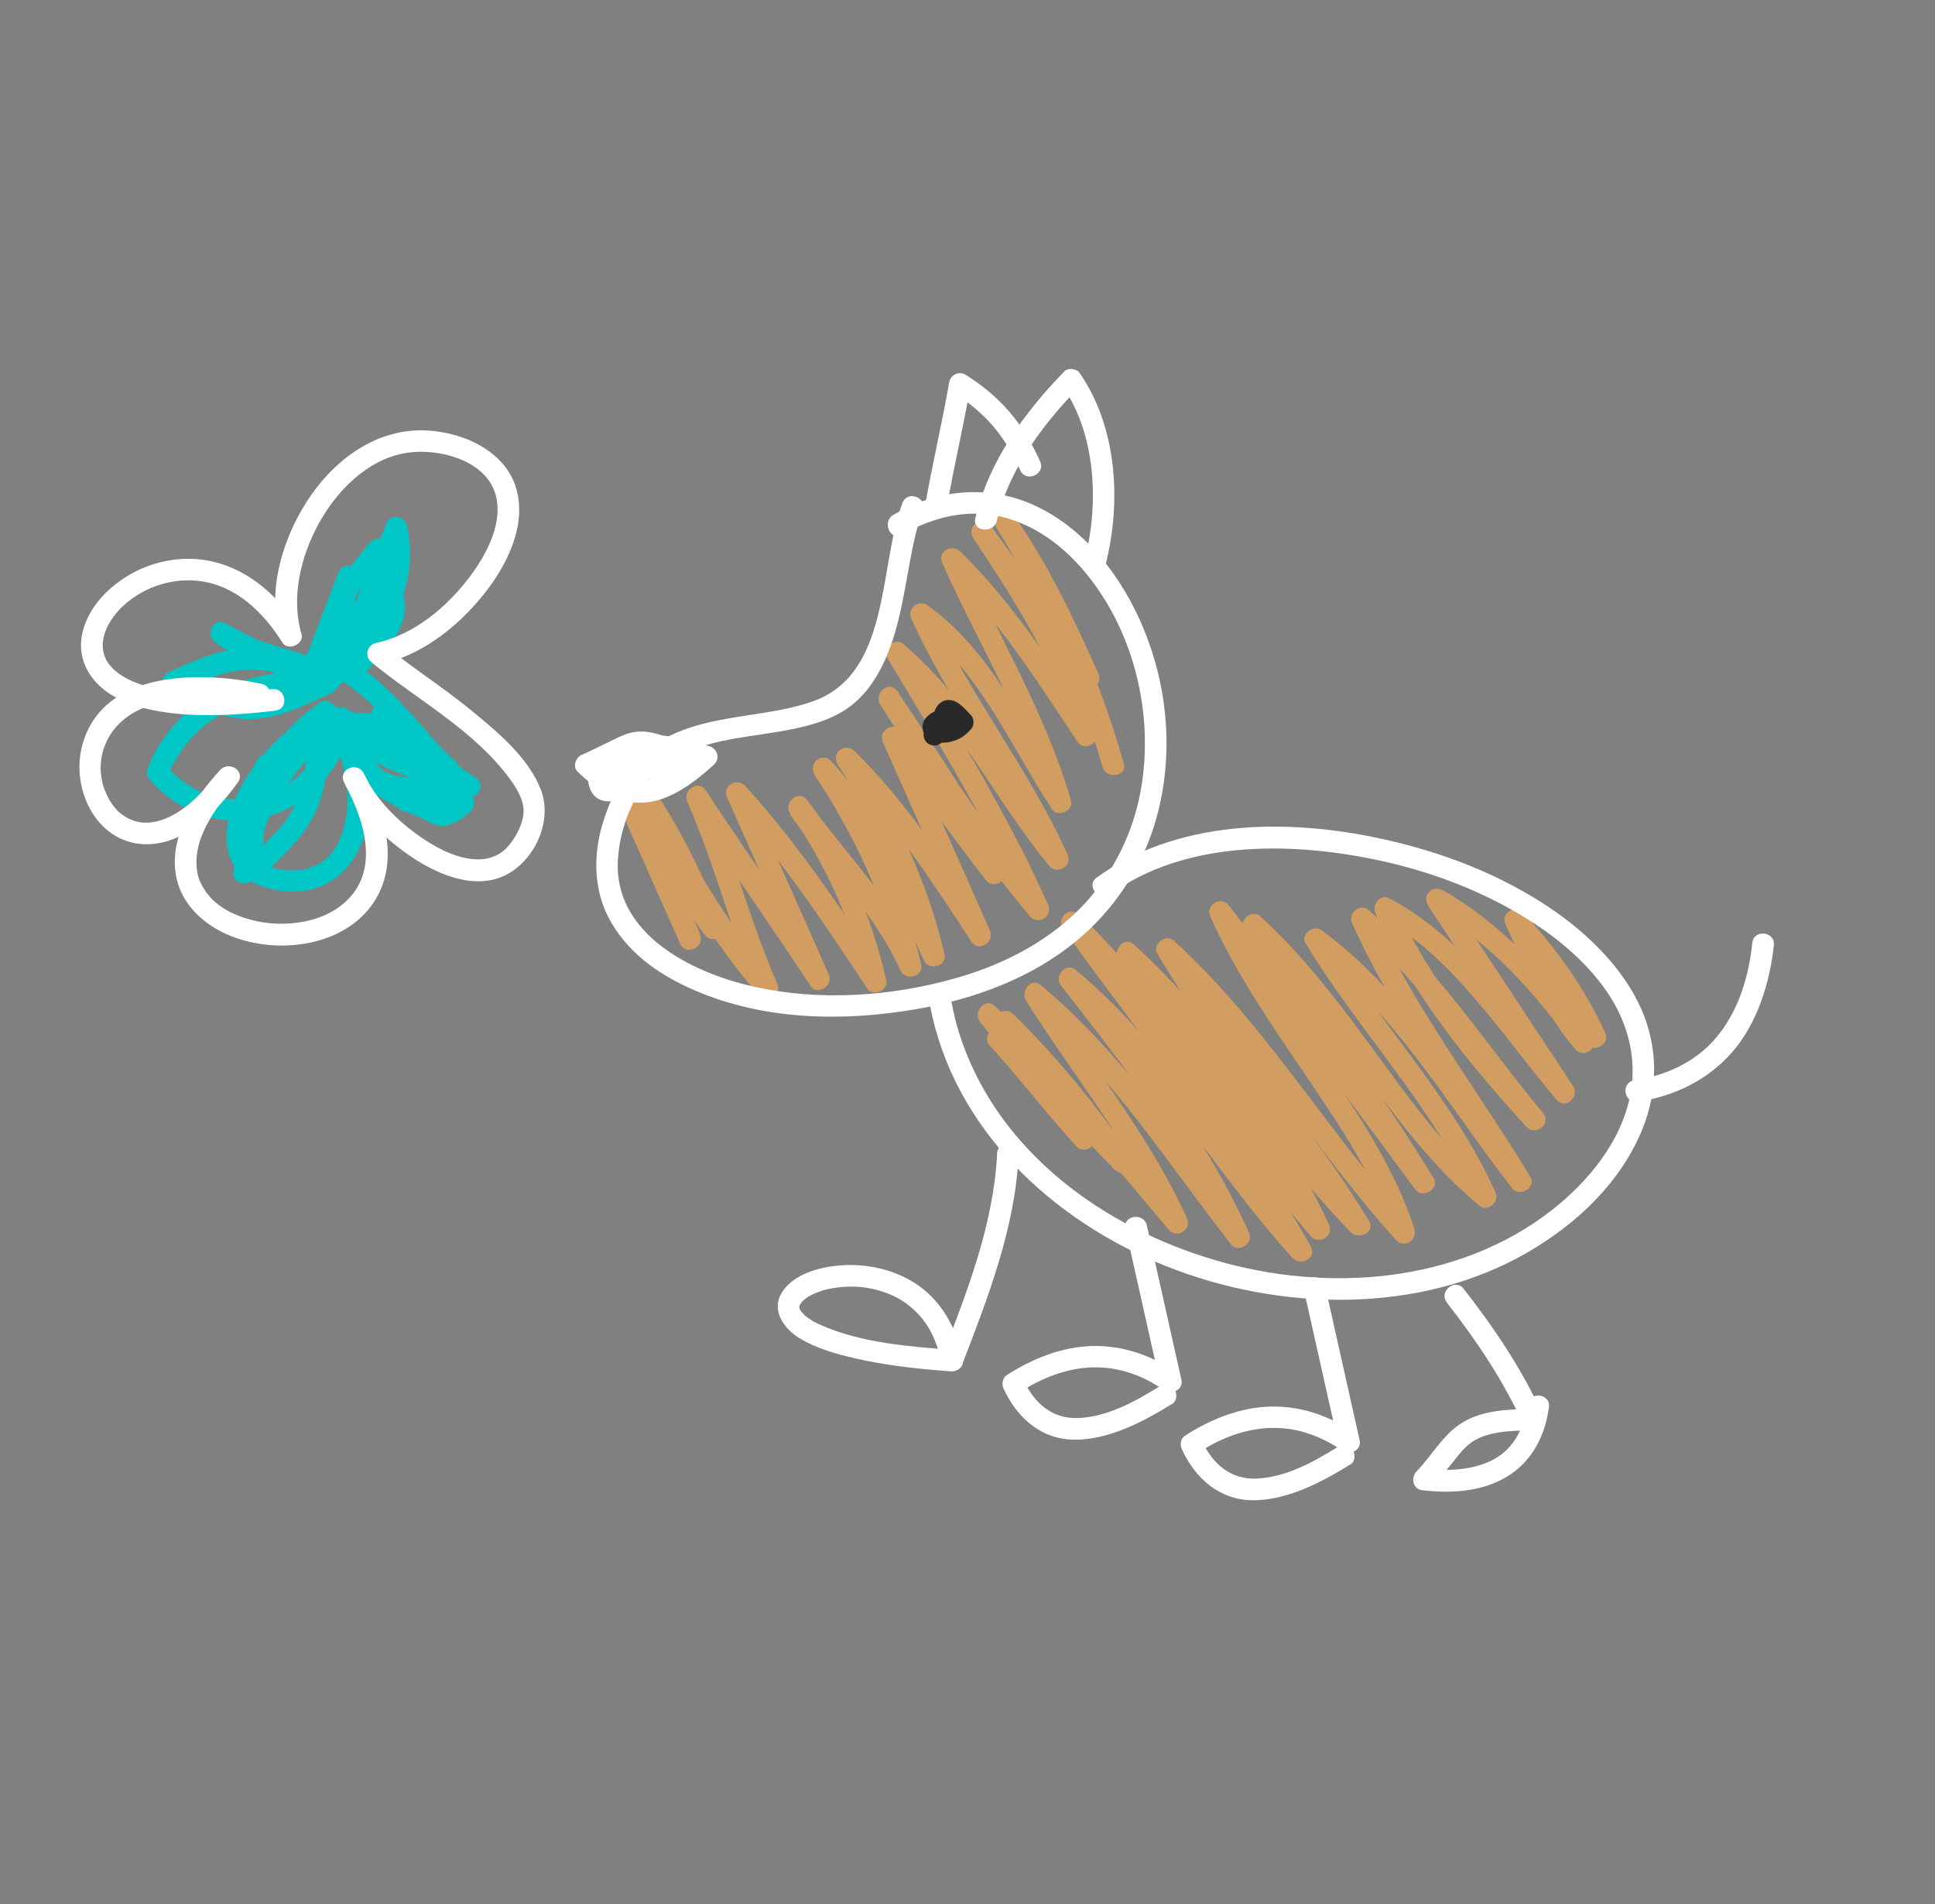
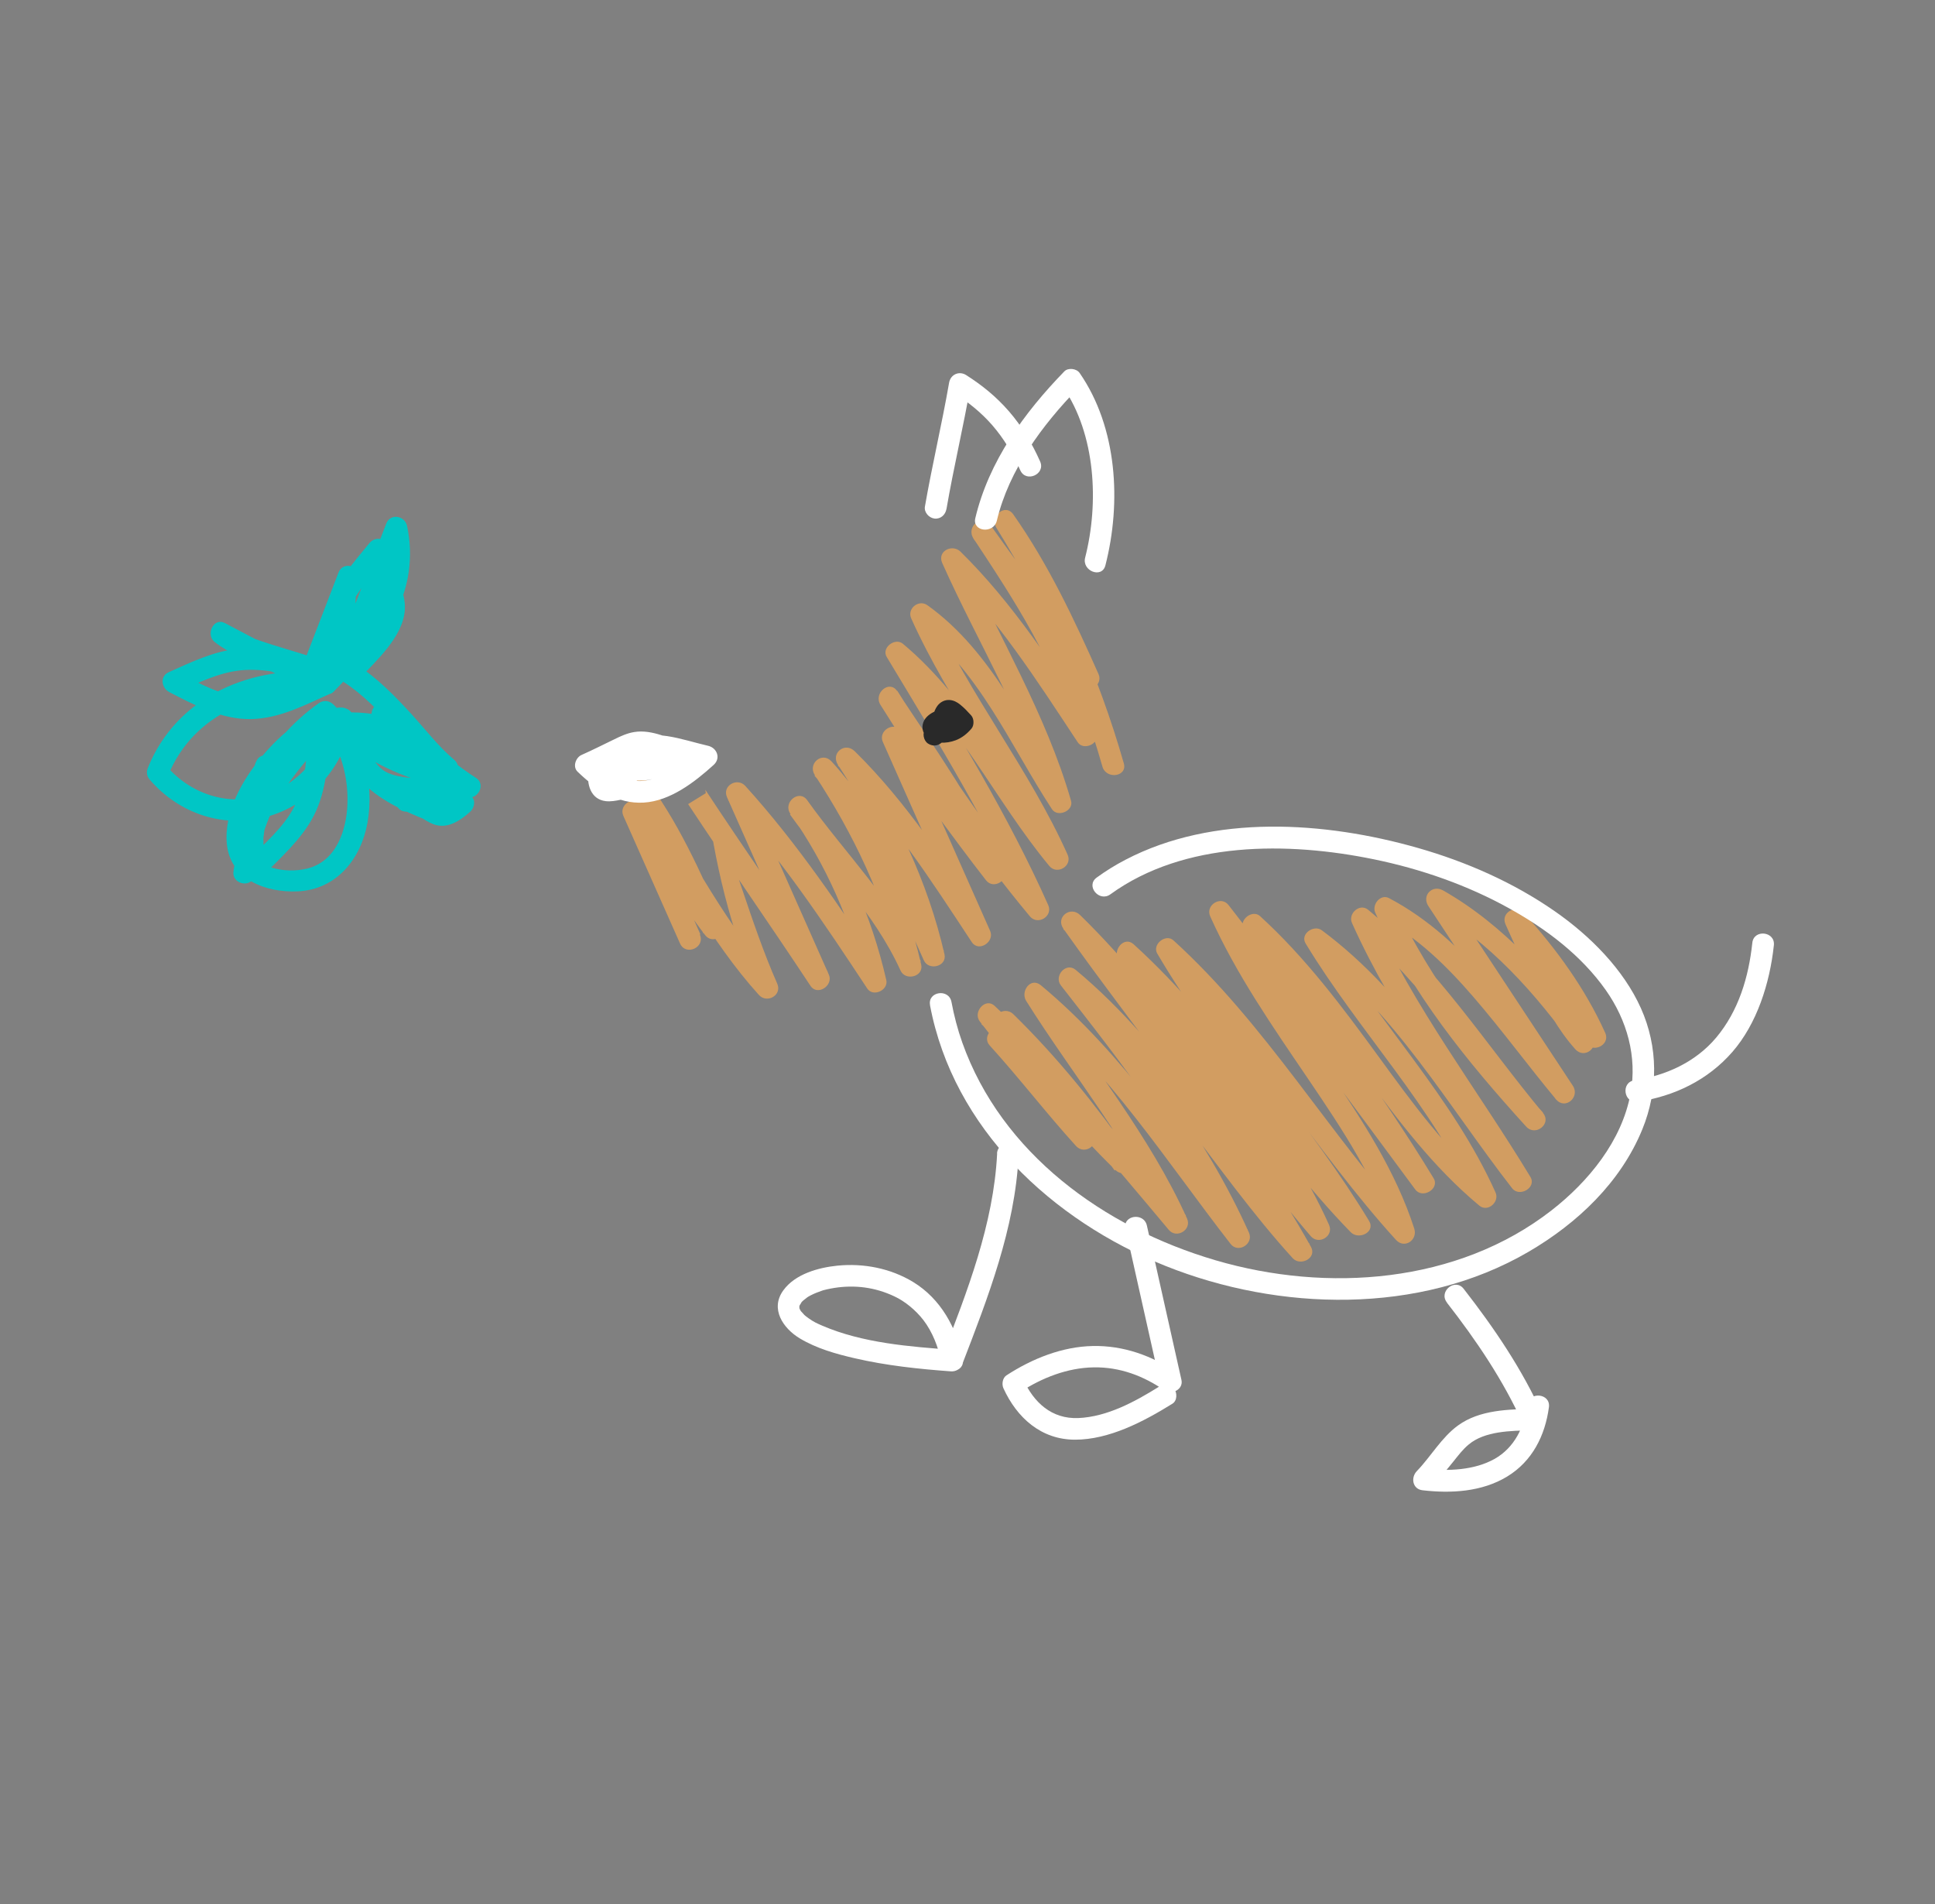
<svg xmlns="http://www.w3.org/2000/svg" width="126" height="124" viewBox="0 0 126 124" fill="none">
  <rect x="0" y="0" width="126" height="124" fill="#808080" stroke="none" />
  <path d="M16.652 49.642C15.82 51.891 16.051 54.367 15.221 56.609L16.581 56.939C16.817 55.097 17.316 53.303 18.311 51.719C19.177 50.335 20.292 49.13 21.329 47.872L20.057 47.382C19.976 49.095 19.948 51.014 19.135 52.577C18.444 53.9 17.218 54.93 16.194 55.98L17.34 56.422C16.506 52.526 18.517 49.142 21.625 46.915L20.631 46.816C22.037 48.224 22.688 50.344 22.625 52.306C22.574 54.06 21.897 56.103 19.987 56.563C18.61 56.896 16.437 56.566 16.18 54.965C15.922 53.364 16.939 51.716 17.847 50.526C18.913 49.136 20.517 47.582 22.373 47.479L21.568 46.7C21.137 49.077 19.469 51.09 17.141 51.801C14.812 52.513 12.376 51.688 10.813 49.853L10.926 50.551C12.576 46.393 16.965 44.723 21.189 45.208L20.98 43.864C19.534 44.506 17.944 45.392 16.322 45.429C14.7 45.467 12.978 44.505 11.532 43.759L11.564 45.061C12.869 44.482 14.208 43.806 15.648 43.653C17.328 43.475 19.075 43.989 20.681 44.406C21.54 44.631 22.061 43.417 21.188 43.089C20.054 42.663 18.884 42.352 17.732 41.984C16.714 41.661 15.652 41.324 14.802 40.652L14.135 41.882C16.035 42.863 17.934 43.954 19.928 44.741C20.284 44.878 20.703 44.691 20.84 44.336C21.68 42.154 22.52 39.973 23.363 37.786L22.045 37.278C21.757 38.094 21.751 38.992 21.748 39.846C21.745 40.897 21.79 41.947 21.747 42.993C21.714 43.767 22.804 44.108 23.106 43.324C24.228 40.411 25.347 37.505 26.468 34.593L25.114 34.446C25.491 36.207 25.255 37.913 24.404 39.503C23.5 41.183 22.145 42.598 20.829 43.953L21.975 44.394C21.921 42.807 22.03 41.196 22.701 39.729C23.302 38.413 24.3 37.288 25.213 36.183L23.94 35.874C24.128 36.692 24.378 37.488 24.652 38.278C24.727 38.496 24.843 38.833 24.866 38.932C24.894 39.045 24.92 39.154 24.938 39.266C24.951 39.37 24.962 39.556 24.96 39.502C24.95 39.971 24.719 40.385 24.405 40.835C23.762 41.76 22.972 42.591 22.208 43.417C21.956 43.687 22.075 44.213 22.366 44.401C24.91 46.047 26.463 48.695 28.742 50.617L29.566 49.47C28.759 48.796 28.012 48.062 27.231 47.36C26.593 46.785 25.925 46.191 25.127 45.858C24.329 45.524 23.871 46.596 24.46 47.088C26.366 48.673 28.069 50.441 30.166 51.793L30.833 50.563C29.49 50.05 28.107 49.664 26.764 49.151C25.422 48.638 24.163 47.881 23.018 46.952L22.352 48.182C23.604 48.664 25.172 49.072 26.189 50.008C27.087 50.838 27.521 52.186 28.008 53.27L28.905 52.325C27.46 51.765 25.942 51.188 24.775 50.133C23.691 49.156 22.899 47.841 22.068 46.658L21.627 47.805C22.977 47.757 24.504 47.702 25.692 48.447C27.105 49.328 28.177 50.797 29.284 52.01L29.909 50.858C28.877 50.809 27.836 50.779 26.809 50.667C26.235 50.605 25.612 50.531 25.098 50.246C24.209 49.745 23.699 48.24 23.257 47.245L22.36 48.19C23.599 48.666 24.87 49.118 26.01 49.803C27.346 50.609 28.506 51.683 29.621 52.767L29.72 51.773C29.492 51.972 29.157 52.339 28.837 52.367C28.711 52.379 28.584 52.277 28.438 52.183C27.846 51.796 27.278 51.502 26.554 51.446C25.65 51.378 25.491 52.781 26.396 52.849C27.147 52.904 27.556 53.421 28.224 53.671C29.13 54.012 29.963 53.44 30.613 52.862C30.876 52.63 30.993 52.142 30.712 51.867C29.512 50.701 28.274 49.525 26.834 48.656C25.588 47.904 24.223 47.39 22.866 46.867C22.292 46.646 21.719 47.25 21.968 47.812C22.536 49.089 23.082 50.688 24.359 51.437C25.901 52.337 28.045 52.183 29.751 52.261C30.324 52.285 30.816 51.597 30.376 51.11C29.152 49.768 27.947 48.124 26.351 47.199C24.849 46.325 23.104 46.346 21.416 46.407C20.829 46.427 20.702 47.161 20.974 47.554C21.887 48.847 22.754 50.221 23.951 51.28C25.218 52.4 26.847 53.042 28.4 53.648C28.969 53.871 29.544 53.26 29.297 52.703C28.716 51.394 28.18 49.916 27.087 48.931C25.932 47.893 24.284 47.417 22.868 46.872C22.097 46.575 21.593 47.607 22.201 48.102C23.39 49.071 24.684 49.856 26.114 50.418C27.543 50.98 28.939 51.355 30.334 51.888C31.063 52.165 31.689 51.101 31 50.658C28.898 49.307 27.198 47.544 25.295 45.952L24.628 47.183C25.359 47.486 25.978 48.118 26.555 48.643C27.287 49.307 27.991 49.995 28.751 50.624C29.446 51.206 30.265 50.061 29.575 49.477C28.546 48.612 27.709 47.503 26.807 46.516C25.715 45.324 24.562 44.142 23.199 43.261L23.357 44.245C24.469 43.047 26.233 41.494 26.36 39.727C26.406 39.128 26.229 38.556 26.035 37.998C25.775 37.228 25.513 36.465 25.33 35.672C25.191 35.062 24.464 34.877 24.057 35.363C23.03 36.606 21.969 37.858 21.319 39.348C20.597 41.007 20.509 42.827 20.569 44.609C20.583 45.122 21.358 45.416 21.715 45.051C23.207 43.514 24.703 41.938 25.707 40.028C26.651 38.227 26.928 36.23 26.505 34.244C26.361 33.575 25.412 33.407 25.15 34.097C24.029 37.009 22.91 39.915 21.788 42.828L23.148 43.158C23.186 42.174 23.151 41.185 23.151 40.201C23.149 39.421 23.102 38.54 23.36 37.792C23.663 36.937 22.369 36.435 22.042 37.285C21.202 39.466 20.362 41.647 19.52 43.835L20.433 43.429C18.441 42.647 16.542 41.557 14.64 40.571C13.902 40.188 13.376 41.329 13.974 41.801C15.855 43.282 18.49 43.582 20.681 44.406L21.188 43.089C19.366 42.614 17.461 42.077 15.563 42.243C13.954 42.383 12.451 43.121 10.995 43.768C10.389 44.037 10.51 44.803 11.027 45.07C12.672 45.919 14.452 46.866 16.352 46.825C18.251 46.785 19.923 45.874 21.556 45.148C22.195 44.865 22.044 43.883 21.348 43.804C16.487 43.242 11.498 45.293 9.613 50.041C9.524 50.272 9.567 50.553 9.726 50.74C11.665 53.014 14.65 54.005 17.538 53.139C20.425 52.272 22.441 49.787 22.978 46.85C23.068 46.362 22.592 46.054 22.174 46.071C20.108 46.179 18.284 47.781 17.03 49.288C15.776 50.796 14.568 52.911 14.773 54.972C15.005 57.289 17.337 58.139 19.387 58.043C21.914 57.926 23.505 55.936 23.928 53.579C24.395 50.963 23.65 47.808 21.736 45.899C21.452 45.615 21.084 45.56 20.742 45.8C17.255 48.293 15.023 52.261 15.953 56.606C16.052 57.076 16.693 57.463 17.099 57.048C18.281 55.835 19.622 54.671 20.416 53.15C21.303 51.445 21.382 49.394 21.47 47.514C21.506 46.794 20.653 46.473 20.198 47.024C19.096 48.355 17.906 49.637 17.024 51.132C15.996 52.867 15.455 54.773 15.201 56.76C15.1 57.553 16.285 57.847 16.561 57.09C17.392 54.842 17.162 52.366 17.991 50.124C18.307 49.273 16.989 48.766 16.673 49.616L16.652 49.642Z" fill="#00C6C5" />
-   <path d="M40.773 51.443C42.935 54.247 44.364 57.552 45.792 60.769L46.984 60.032C45.096 57.587 43.671 54.833 41.782 52.388C41.293 51.753 40.268 52.399 40.59 53.125L44.282 61.439C44.651 62.27 45.933 61.701 45.573 60.866C44.358 58.068 43.861 55.016 42.639 52.215L41.448 52.952C44.068 56.946 46.192 61.225 49.419 64.791C49.943 65.367 50.941 64.809 50.611 64.054C48.829 60.005 47.781 55.674 45.999 51.625L44.808 52.361C47.429 56.333 50.158 60.229 52.779 64.201C53.226 64.876 54.287 64.176 53.971 63.464L48.602 51.371L47.41 52.108C50.84 55.884 53.672 60.122 56.471 64.37C56.853 64.948 57.863 64.478 57.712 63.819C56.749 59.608 55.005 55.679 52.527 52.141L51.438 53.034C53.845 56.413 56.911 59.383 58.639 63.2C58.955 63.9 60.163 63.605 59.984 62.81C58.907 58.082 56.774 53.659 54.129 49.622L53.04 50.515C56.237 54.05 58.239 58.215 60.156 62.532C60.47 63.239 61.68 62.937 61.501 62.142C60.424 57.414 58.291 52.991 55.646 48.953L54.557 49.847C58.003 53.228 60.638 57.341 63.281 61.352C63.729 62.027 64.789 61.327 64.473 60.615L58.77 47.769L57.578 48.506C59.839 51.408 61.947 54.422 64.208 57.324C64.7 57.952 65.722 57.313 65.4 56.587C63.552 52.463 60.899 48.763 58.422 45.006C57.919 44.241 56.856 45.144 57.333 45.899C60.326 50.672 63.454 55.342 67.064 59.672C67.568 60.279 68.584 59.675 68.256 58.935C65.657 53.107 62.314 47.681 59.028 42.224L57.972 43.081C62.327 46.714 64.75 52.084 68.328 56.391C68.832 56.997 69.848 56.393 69.519 55.654C67.023 50.081 63.124 45.273 60.628 39.7L59.572 40.557C63.708 43.511 65.79 48.558 68.5 52.692C68.87 53.255 69.934 52.798 69.741 52.141C68.11 46.474 65.028 41.44 62.642 36.091L61.451 36.827C64.897 40.209 67.531 44.322 70.175 48.332C70.549 48.904 71.594 48.44 71.416 47.781C70.094 42.774 67.289 38.447 64.467 34.172L63.378 35.065C65.66 38.285 68.06 41.415 70.342 44.636C70.81 45.297 71.852 44.616 71.534 43.899C69.929 40.285 68.263 36.742 65.98 33.494C65.447 32.737 64.422 33.64 64.891 34.388C67.9 39.209 70.228 44.452 71.785 49.917C72.032 50.78 73.429 50.58 73.179 49.708C71.541 43.978 69.132 38.552 65.98 33.494L64.891 34.388C67.094 37.529 68.695 40.975 70.247 44.471L71.439 43.734C69.156 40.513 66.756 37.383 64.474 34.163C63.945 33.414 62.889 34.309 63.385 35.056C66.054 39.099 68.779 43.243 70.03 47.981L71.271 47.43C68.628 43.42 65.989 39.309 62.547 35.925C62.012 35.398 61.009 35.882 61.355 36.662C63.686 41.888 66.76 46.816 68.348 52.35L69.589 51.799C66.798 47.542 64.657 42.462 60.391 39.412C59.824 39.008 59.047 39.632 59.335 40.269C61.831 45.842 65.73 50.65 68.226 56.223L69.418 55.486C65.751 51.066 63.261 45.655 58.796 41.923C58.282 41.49 57.376 42.182 57.74 42.78C61.026 48.237 64.369 53.663 66.968 59.491L68.159 58.754C64.549 54.425 61.417 49.757 58.428 44.982L57.339 45.875C59.748 49.531 62.322 53.124 64.118 57.134L65.31 56.397C63.049 53.495 60.941 50.481 58.68 47.579C58.188 46.951 57.166 47.59 57.488 48.316L63.191 61.162L64.383 60.425C61.739 56.415 59.1 52.304 55.659 48.921C55.011 48.285 54.066 49.049 54.57 49.814C57.071 53.626 59.103 57.859 60.121 62.318L61.467 61.928C59.503 57.506 57.427 53.211 54.153 49.589C53.532 48.904 52.568 49.736 53.064 50.483C55.565 54.294 57.597 58.527 58.615 62.986L59.961 62.596C58.179 58.657 55.042 55.591 52.56 52.105C52.035 51.365 50.95 52.257 51.471 52.998C53.795 56.314 55.449 60.038 56.352 63.991L57.593 63.44C54.79 59.194 51.958 54.956 48.532 51.178C48.009 50.602 47.006 51.161 47.341 51.914L52.71 64.007L53.901 63.271C51.28 59.299 48.551 55.403 45.93 51.432C45.483 50.756 44.427 51.454 44.738 52.168C46.52 56.218 47.568 60.548 49.35 64.598L50.541 63.861C47.314 60.295 45.188 56.011 42.57 52.022C42.127 51.344 41.069 52.049 41.378 52.759C42.6 55.56 43.097 58.611 44.312 61.41L45.604 60.836L41.912 52.522L40.721 53.258C42.609 55.703 44.034 58.457 45.923 60.902C46.412 61.537 47.436 60.891 47.114 60.166C45.635 56.834 44.142 53.422 41.897 50.518C41.342 49.797 40.248 50.693 40.808 51.411L40.773 51.443Z" fill="#D29D61" />
+   <path d="M40.773 51.443C42.935 54.247 44.364 57.552 45.792 60.769L46.984 60.032C45.096 57.587 43.671 54.833 41.782 52.388C41.293 51.753 40.268 52.399 40.59 53.125L44.282 61.439C44.651 62.27 45.933 61.701 45.573 60.866C44.358 58.068 43.861 55.016 42.639 52.215L41.448 52.952C44.068 56.946 46.192 61.225 49.419 64.791C49.943 65.367 50.941 64.809 50.611 64.054C48.829 60.005 47.781 55.674 45.999 51.625L44.808 52.361C47.429 56.333 50.158 60.229 52.779 64.201C53.226 64.876 54.287 64.176 53.971 63.464L48.602 51.371L47.41 52.108C50.84 55.884 53.672 60.122 56.471 64.37C56.853 64.948 57.863 64.478 57.712 63.819C56.749 59.608 55.005 55.679 52.527 52.141L51.438 53.034C53.845 56.413 56.911 59.383 58.639 63.2C58.955 63.9 60.163 63.605 59.984 62.81C58.907 58.082 56.774 53.659 54.129 49.622L53.04 50.515C56.237 54.05 58.239 58.215 60.156 62.532C60.47 63.239 61.68 62.937 61.501 62.142C60.424 57.414 58.291 52.991 55.646 48.953L54.557 49.847C58.003 53.228 60.638 57.341 63.281 61.352C63.729 62.027 64.789 61.327 64.473 60.615L58.77 47.769L57.578 48.506C59.839 51.408 61.947 54.422 64.208 57.324C64.7 57.952 65.722 57.313 65.4 56.587C63.552 52.463 60.899 48.763 58.422 45.006C57.919 44.241 56.856 45.144 57.333 45.899C60.326 50.672 63.454 55.342 67.064 59.672C67.568 60.279 68.584 59.675 68.256 58.935C65.657 53.107 62.314 47.681 59.028 42.224L57.972 43.081C62.327 46.714 64.75 52.084 68.328 56.391C68.832 56.997 69.848 56.393 69.519 55.654C67.023 50.081 63.124 45.273 60.628 39.7L59.572 40.557C63.708 43.511 65.79 48.558 68.5 52.692C68.87 53.255 69.934 52.798 69.741 52.141C68.11 46.474 65.028 41.44 62.642 36.091L61.451 36.827C64.897 40.209 67.531 44.322 70.175 48.332C70.549 48.904 71.594 48.44 71.416 47.781C70.094 42.774 67.289 38.447 64.467 34.172L63.378 35.065C65.66 38.285 68.06 41.415 70.342 44.636C70.81 45.297 71.852 44.616 71.534 43.899C69.929 40.285 68.263 36.742 65.98 33.494C65.447 32.737 64.422 33.64 64.891 34.388C67.9 39.209 70.228 44.452 71.785 49.917C72.032 50.78 73.429 50.58 73.179 49.708C71.541 43.978 69.132 38.552 65.98 33.494L64.891 34.388C67.094 37.529 68.695 40.975 70.247 44.471L71.439 43.734C69.156 40.513 66.756 37.383 64.474 34.163C63.945 33.414 62.889 34.309 63.385 35.056C66.054 39.099 68.779 43.243 70.03 47.981L71.271 47.43C68.628 43.42 65.989 39.309 62.547 35.925C62.012 35.398 61.009 35.882 61.355 36.662C63.686 41.888 66.76 46.816 68.348 52.35L69.589 51.799C66.798 47.542 64.657 42.462 60.391 39.412C59.824 39.008 59.047 39.632 59.335 40.269C61.831 45.842 65.73 50.65 68.226 56.223L69.418 55.486C65.751 51.066 63.261 45.655 58.796 41.923C58.282 41.49 57.376 42.182 57.74 42.78C61.026 48.237 64.369 53.663 66.968 59.491L68.159 58.754C64.549 54.425 61.417 49.757 58.428 44.982L57.339 45.875C59.748 49.531 62.322 53.124 64.118 57.134L65.31 56.397C63.049 53.495 60.941 50.481 58.68 47.579C58.188 46.951 57.166 47.59 57.488 48.316L63.191 61.162L64.383 60.425C61.739 56.415 59.1 52.304 55.659 48.921C55.011 48.285 54.066 49.049 54.57 49.814C57.071 53.626 59.103 57.859 60.121 62.318L61.467 61.928C59.503 57.506 57.427 53.211 54.153 49.589C53.532 48.904 52.568 49.736 53.064 50.483C55.565 54.294 57.597 58.527 58.615 62.986L59.961 62.596C58.179 58.657 55.042 55.591 52.56 52.105C52.035 51.365 50.95 52.257 51.471 52.998C53.795 56.314 55.449 60.038 56.352 63.991L57.593 63.44C54.79 59.194 51.958 54.956 48.532 51.178C48.009 50.602 47.006 51.161 47.341 51.914L52.71 64.007L53.901 63.271C51.28 59.299 48.551 55.403 45.93 51.432C46.52 56.218 47.568 60.548 49.35 64.598L50.541 63.861C47.314 60.295 45.188 56.011 42.57 52.022C42.127 51.344 41.069 52.049 41.378 52.759C42.6 55.56 43.097 58.611 44.312 61.41L45.604 60.836L41.912 52.522L40.721 53.258C42.609 55.703 44.034 58.457 45.923 60.902C46.412 61.537 47.436 60.891 47.114 60.166C45.635 56.834 44.142 53.422 41.897 50.518C41.342 49.797 40.248 50.693 40.808 51.411L40.773 51.443Z" fill="#D29D61" />
  <path d="M64.863 66.981C67.751 69.807 70.25 72.926 72.58 76.218L73.669 75.324C70.882 72.601 68.402 69.551 65.396 67.05C64.782 66.541 63.899 67.48 64.439 68.07C66.374 70.2 68.128 72.491 70.063 74.62C70.671 75.29 71.718 74.448 71.152 73.727C69.053 71.042 66.957 68.351 64.858 65.666L63.902 66.686C68.333 70.81 72.226 75.446 76.104 80.083C76.609 80.69 77.624 80.086 77.296 79.347C74.874 73.954 71.013 69.304 67.884 64.323L66.927 65.343C72.252 69.758 75.93 75.605 80.137 81.008C80.629 81.636 81.651 80.997 81.329 80.271C78.547 74.055 74.317 68.65 70.156 63.314L69.2 64.334C75.16 69.281 79.005 76.244 84.172 81.926C84.676 82.483 85.772 81.926 85.364 81.189C81.062 73.506 75.398 66.778 70.328 59.616L69.239 60.509C75.387 66.531 79.779 73.988 85.351 80.496C85.862 81.094 86.873 80.503 86.542 79.759C83.518 73.022 78.293 67.503 73.942 61.628L72.985 62.648C78.728 67.867 82.562 74.719 87.957 80.24C88.468 80.762 89.589 80.237 89.149 79.503C85.363 73.252 80.349 67.841 76.647 61.531L75.59 62.388C81.523 67.778 85.536 74.836 90.899 80.737C91.454 81.348 92.331 80.751 92.09 80C90.887 76.268 88.71 72.952 86.531 69.729C84.207 66.292 81.801 62.891 80.091 59.089L78.9 59.826C83.424 65.624 87.786 71.548 92.16 77.462C92.623 78.087 93.767 77.415 93.351 76.725C89.879 70.985 85.746 65.674 82.279 59.931L81.223 60.788C87.001 66.051 90.301 73.496 96.328 78.507C96.881 78.966 97.66 78.26 97.384 77.65C94.611 71.479 89.788 66.595 86.311 60.856L85.255 61.713C90.796 65.825 94.294 72.019 98.465 77.378C98.938 77.987 100.074 77.335 99.656 76.641C96.207 70.939 92.07 65.62 89.337 59.513L88.281 60.37C92.68 64.027 95.76 68.986 99.39 73.345L100.479 72.452C96.727 68.332 93.141 63.959 90.847 58.842L89.95 59.787C92.303 61.026 94.223 62.927 95.945 64.921C97.81 67.081 99.497 69.392 101.325 71.59C101.919 72.299 102.908 71.439 102.415 70.697C99.643 66.497 96.878 62.3 94.107 58.1L93.15 59.12C96.987 61.29 100.058 64.761 102.582 68.317L103.671 67.424C102.599 66.228 101.825 64.78 101.097 63.36C100.463 62.129 99.883 60.873 99.322 59.609L98.13 60.345C100.171 62.592 101.98 65.055 103.232 67.826C103.606 68.654 104.897 68.081 104.524 67.253C103.223 64.372 101.341 61.782 99.224 59.45C98.701 58.874 97.698 59.434 98.033 60.187C98.618 61.505 99.222 62.816 99.888 64.094C100.649 65.564 101.467 67.086 102.579 68.324C103.187 69.004 104.194 68.17 103.669 67.43C101.079 63.789 97.895 60.209 93.967 57.982C93.266 57.583 92.559 58.317 93.011 59.002C95.782 63.202 98.547 67.399 101.318 71.599L102.408 70.705C98.782 66.355 95.603 61.2 90.448 58.484C89.885 58.188 89.317 58.915 89.551 59.429C91.897 64.664 95.549 69.15 99.382 73.365C99.989 74.03 101.061 73.171 100.471 72.472C96.753 68.01 93.597 62.992 89.092 59.245C88.539 58.786 87.76 59.492 88.036 60.102C90.771 66.213 94.906 71.528 98.355 77.23L99.547 76.493C95.296 71.027 91.72 64.77 86.074 60.579C85.551 60.189 84.639 60.818 85.017 61.436C88.492 67.17 93.323 72.072 96.09 78.23L97.146 77.373C94.211 74.934 91.961 71.809 89.727 68.747C87.382 65.532 85 62.345 82.046 59.653C81.542 59.194 80.632 59.925 80.99 60.509C84.462 66.25 88.595 71.561 92.062 77.303L93.254 76.567C88.88 70.653 84.52 64.733 79.993 58.93C79.501 58.302 78.478 58.937 78.802 59.667C80.493 63.439 82.867 66.843 85.179 70.253C87.49 73.662 89.583 76.814 90.794 80.576L91.986 79.839C86.537 73.84 82.446 66.719 76.412 61.236C75.906 60.773 75.007 61.505 75.356 62.093C79.061 68.408 84.072 73.814 87.858 80.066L89.05 79.329C86.398 76.617 84.152 73.538 81.842 70.538C79.371 67.335 76.812 64.205 73.812 61.483C73.198 60.926 72.403 61.891 72.856 62.504C77.133 68.275 82.287 73.694 85.258 80.313L86.45 79.576C80.883 73.067 76.491 65.61 70.338 59.59C69.699 58.961 68.713 59.732 69.249 60.483C74.243 67.536 79.847 74.166 84.087 81.734L85.278 80.998C80.022 75.213 76.106 68.189 70.041 63.152C69.41 62.63 68.605 63.56 69.084 64.172C73.174 69.409 77.326 74.701 80.059 80.808L81.251 80.071C76.963 74.561 73.201 68.66 67.777 64.157C67.11 63.601 66.431 64.558 66.821 65.177C69.885 70.05 73.665 74.6 76.035 79.879L77.227 79.142C73.273 74.408 69.28 69.707 64.761 65.496C64.163 64.937 63.327 65.909 63.804 66.517C65.903 69.201 67.999 71.892 70.098 74.577L71.187 73.684C69.253 71.554 67.499 69.263 65.564 67.134L64.608 68.154C67.517 70.572 69.915 73.538 72.615 76.175C73.255 76.803 74.24 76.032 73.705 75.281C71.375 71.989 68.874 68.866 65.987 66.044C65.348 65.416 64.246 66.304 64.898 66.938L64.863 66.981Z" fill="#D29D61" />
-   <path d="M58.765 32.748C57.19 36.938 58.018 43.934 52.856 45.696C50.308 46.565 47.536 46.534 44.967 47.368C43.76 47.762 42.572 48.361 41.658 49.253C40.565 50.312 39.848 51.81 39.364 53.243C38.592 55.514 38.58 58.011 39.827 60.117C41.074 62.224 43.083 63.562 45.237 64.49C49.799 66.458 54.949 66.542 59.778 65.693C63.508 65.037 67.203 63.675 70.138 61.23C72.476 59.285 74.235 56.69 75.148 53.788C76.829 48.443 75.834 42.351 72.743 37.703C71.367 35.637 69.489 33.843 67.195 32.835C64.901 31.826 62.322 31.802 59.976 32.669C59.351 32.898 58.754 33.19 58.18 33.521C57.402 33.971 57.966 35.266 58.753 34.813C60.788 33.636 63.094 33.121 65.262 33.66C67.43 34.2 69.227 35.554 70.647 37.251C73.857 41.098 75.188 46.581 74.265 51.553C73.771 54.23 72.536 56.751 70.695 58.77C68.497 61.177 65.506 62.746 62.405 63.647C58.098 64.898 53.317 65.229 48.934 64.214C44.928 63.288 39.919 60.754 40.238 55.936C40.409 53.331 41.74 50.424 44.151 49.222C46.562 48.021 49.101 47.992 51.578 47.482C52.72 47.248 53.875 46.932 54.882 46.321C55.889 45.71 56.617 44.852 57.174 43.867C58.447 41.63 58.795 39.017 59.261 36.521C59.468 35.413 59.693 34.308 60.088 33.253C60.408 32.401 59.091 31.893 58.77 32.746L58.765 32.748Z" fill="white" />
  <path d="M41.733 51.17C41.359 50.451 40.632 50.61 39.983 50.734C39.922 50.745 39.856 50.758 39.794 50.764C39.758 50.769 39.571 50.78 39.681 50.781C39.79 50.781 39.61 50.769 39.578 50.772C39.496 50.77 39.728 50.825 39.616 50.782C39.528 50.745 39.651 50.8 39.668 50.814C39.6 50.746 39.698 50.844 39.711 50.86C39.647 50.79 39.725 50.892 39.735 50.915C39.729 50.901 39.691 50.842 39.697 50.828C39.687 50.844 39.721 50.97 39.707 50.851C39.683 50.638 39.696 50.507 39.737 50.231L39.486 50.698C40.099 50.295 40.725 49.897 41.396 49.599C41.834 49.404 42.228 49.284 42.651 49.276C42.555 49.281 42.718 49.279 42.739 49.276C42.799 49.276 42.857 49.283 42.917 49.284C43.031 49.294 43.139 49.305 43.251 49.322C43.497 49.36 43.738 49.411 43.977 49.469C44.508 49.594 45.304 49.814 45.935 49.954L45.568 48.708C44.961 49.261 44.294 49.825 43.593 50.229C43.283 50.405 42.961 50.565 42.62 50.683C42.455 50.74 42.49 50.735 42.296 50.778C42.147 50.811 41.99 50.837 41.837 50.851C41.637 50.868 41.381 50.856 41.086 50.807C40.891 50.774 40.607 50.676 40.333 50.551C39.79 50.301 39.173 49.821 38.691 49.352L38.433 50.444C39.113 50.142 39.777 49.815 40.44 49.488C40.65 49.383 40.861 49.279 41.079 49.193C41.166 49.155 41.257 49.125 41.352 49.094C41.502 49.038 41.187 49.129 41.343 49.098C41.383 49.091 41.426 49.077 41.467 49.07C41.548 49.056 41.631 49.046 41.717 49.041C41.517 49.059 41.761 49.043 41.837 49.053C41.934 49.065 42.028 49.078 42.123 49.096C42.159 49.102 42.318 49.14 42.159 49.102C42.214 49.115 42.271 49.134 42.326 49.147C42.984 49.336 43.62 49.6 44.259 49.846L44.227 48.544C43.748 48.757 43.271 48.974 42.786 49.162C42.688 49.2 42.593 49.231 42.5 49.267C42.472 49.279 42.275 49.34 42.416 49.299C42.266 49.344 42.11 49.374 41.957 49.399C41.885 49.409 41.818 49.417 41.748 49.42C41.706 49.423 41.668 49.423 41.625 49.426C41.706 49.423 41.706 49.423 41.625 49.426C41.464 49.421 41.306 49.409 41.146 49.393C40.675 49.34 40.211 49.256 39.743 49.174L40.238 50.288C40.355 50.11 40.471 49.927 40.628 49.776C40.651 49.755 40.88 49.593 40.77 49.653C40.827 49.622 40.886 49.596 40.948 49.574C40.791 49.627 41.022 49.568 41.064 49.566C40.943 49.576 41.064 49.566 41.12 49.568C41.267 49.58 41.411 49.608 41.553 49.633C42.375 49.798 43.125 49.826 43.916 49.491C44.752 49.136 44.181 47.849 43.342 48.199C42.966 48.361 42.69 48.391 42.307 48.342C41.978 48.302 41.661 48.203 41.334 48.168C40.333 48.066 39.611 48.654 39.089 49.459C38.791 49.92 39.051 50.481 39.583 50.573C40.428 50.717 41.307 50.911 42.166 50.792C43.086 50.662 43.961 50.208 44.801 49.835C45.357 49.588 45.34 48.749 44.769 48.533C43.714 48.127 42.47 47.478 41.303 47.668C40.844 47.74 40.408 47.94 39.996 48.144C39.29 48.485 38.59 48.84 37.869 49.16C37.49 49.328 37.27 49.928 37.611 50.252C38.797 51.397 40.198 52.365 41.917 52.263C43.637 52.16 45.221 50.943 46.471 49.809C46.954 49.371 46.688 48.697 46.104 48.563C45.221 48.359 44.345 48.071 43.448 47.934C42.674 47.813 41.921 47.902 41.182 48.17C40.736 48.335 40.315 48.554 39.906 48.791C39.645 48.94 39.385 49.104 39.127 49.262C38.733 49.508 38.406 49.681 38.325 50.175C38.187 51.034 38.442 52.052 39.445 52.169C39.767 52.206 40.09 52.145 40.406 52.081C40.537 52.056 40.665 52.037 40.791 52.014C40.974 51.982 40.651 52.005 40.816 52.02C40.68 52.009 40.538 51.924 40.446 51.741C40.863 52.545 42.152 51.978 41.737 51.168L41.733 51.17Z" fill="white" />
  <path d="M61.425 48.251C61.66 47.966 61.836 47.637 61.981 47.299C62.068 47.102 62.127 46.89 62.232 46.696L62.144 46.855C62.166 46.818 62.188 46.781 62.218 46.751L62.092 46.884C62.092 46.884 62.122 46.854 62.14 46.846L61.977 46.946C61.977 46.946 62.004 46.934 62.018 46.928L61.834 46.982C61.834 46.982 61.864 46.974 61.88 46.973L61.696 46.978C61.696 46.978 61.736 46.982 61.754 46.985L61.577 46.943C61.614 46.954 61.647 46.967 61.678 46.986L61.519 46.898C61.641 46.964 61.75 47.063 61.851 47.155L61.718 47.028C61.868 47.169 62.005 47.316 62.143 47.468L62.115 46.606C62.087 46.64 62.061 46.668 62.031 46.698L62.157 46.565C62.05 46.679 61.929 46.776 61.795 46.857L61.959 46.757C61.83 46.836 61.697 46.895 61.553 46.938L61.736 46.883C61.596 46.924 61.449 46.951 61.302 46.951L61.485 46.946C61.382 46.948 61.28 46.938 61.176 46.914L61.353 46.955C61.297 46.941 61.24 46.923 61.188 46.892L61.347 46.98C61.312 46.962 61.28 46.938 61.252 46.913L61.385 47.039C61.385 47.039 61.353 47.004 61.34 46.988L61.44 47.151C61.44 47.151 61.426 47.12 61.418 47.101L61.472 47.285C61.472 47.285 61.466 47.26 61.465 47.244L61.47 47.428C61.47 47.428 61.471 47.394 61.474 47.377L61.433 47.553C61.433 47.553 61.443 47.516 61.458 47.499L61.37 47.658C61.389 47.627 61.406 47.604 61.432 47.576L61.305 47.709C61.349 47.661 61.4 47.628 61.456 47.593L61.292 47.692C61.347 47.657 61.411 47.629 61.475 47.6C61.813 47.45 62.005 47.01 61.833 46.671C61.661 46.332 61.262 46.149 60.904 46.313C60.58 46.457 60.259 46.681 60.127 47.024C59.975 47.42 60.123 47.851 60.456 48.096C60.674 48.256 60.958 48.343 61.228 48.36C61.576 48.38 61.911 48.324 62.234 48.203C62.642 48.049 62.983 47.772 63.262 47.441C63.359 47.327 63.393 47.158 63.389 47.013C63.387 46.861 63.341 46.695 63.234 46.579C63.011 46.334 62.781 46.086 62.52 45.88C62.33 45.724 62.103 45.606 61.858 45.584C61.527 45.55 61.208 45.719 61.022 45.988C60.912 46.146 60.84 46.33 60.772 46.508C60.691 46.719 60.605 46.921 60.503 47.12L60.59 46.961C60.495 47.128 60.392 47.289 60.271 47.435C60.037 47.72 60.128 48.22 60.429 48.419C60.768 48.641 61.165 48.563 61.414 48.261L61.425 48.251Z" fill="#292929" />
  <path d="M64.911 33.904C65.697 30.593 67.872 27.678 70.199 25.279L69.205 25.18C71.351 28.28 71.569 32.756 70.661 36.311C70.436 37.181 71.751 37.695 71.979 36.818C73.027 32.731 72.764 27.844 70.299 24.284C70.099 23.996 69.555 23.926 69.304 24.185C66.688 26.881 64.386 30.039 63.508 33.745C63.299 34.63 64.703 34.777 64.911 33.904Z" fill="white" />
  <path d="M61.631 33.147C62.096 30.444 62.737 27.778 63.205 25.079L62.092 25.573C63.021 26.166 63.882 26.849 64.606 27.68C65.375 28.562 65.959 29.559 66.438 30.625C66.807 31.456 68.098 30.882 67.73 30.052C67.209 28.879 66.547 27.758 65.7 26.785C64.853 25.811 63.945 25.084 62.916 24.426C62.457 24.133 61.896 24.382 61.802 24.921C61.334 27.619 60.695 30.29 60.227 32.989C60.163 33.362 60.489 33.725 60.851 33.767C61.249 33.814 61.566 33.52 61.629 33.143L61.631 33.147Z" fill="white" />
  <path d="M60.558 65.456C62.076 73.501 68.525 79.488 75.898 82.436C83.271 85.385 92.437 85.654 99.531 81.515C102.708 79.662 105.532 76.993 106.943 73.537C107.985 70.988 107.98 68.171 106.85 65.652C105.721 63.132 103.553 60.943 101.23 59.33C98.535 57.456 95.47 56.113 92.324 55.215C86.28 53.49 79.021 52.987 73.279 55.989C72.627 56.328 72.001 56.715 71.411 57.147C70.676 57.681 71.569 58.77 72.305 58.236C77.119 54.744 83.884 54.81 89.462 55.956C92.534 56.586 95.576 57.644 98.322 59.178C100.711 60.511 102.971 62.217 104.562 64.472C105.951 66.444 106.616 68.815 106.176 71.207C105.612 74.292 103.438 76.94 101.027 78.819C94.899 83.583 86.415 84.197 79.147 82.065C71.88 79.932 65.223 75.103 62.66 67.888C62.353 67.025 62.125 66.142 61.956 65.245C61.787 64.348 60.391 64.563 60.563 65.454L60.558 65.456Z" fill="white" />
  <path d="M64.93 75.118C64.696 79.734 62.983 84.084 61.342 88.347L62.077 87.901C59.248 87.693 56.178 87.46 53.544 86.325C53.151 86.155 53 86.085 52.66 85.848C52.543 85.769 52.431 85.677 52.324 85.582C52.459 85.703 52.218 85.455 52.163 85.392C52.063 85.278 52.135 85.355 52.15 85.387C52.131 85.346 52.109 85.295 52.08 85.254C52.067 85.227 52.015 85.059 52.055 85.199C52.093 85.346 52.035 85.153 52.045 85.127C52.092 84.986 52.045 85.237 52.044 85.149C52.044 85.111 52.042 85.058 52.059 85.023C52.018 85.139 52.063 85.032 52.116 84.893C52.035 85.093 52.146 84.875 52.197 84.792C52.214 84.768 52.32 84.65 52.232 84.749C52.145 84.848 52.282 84.7 52.307 84.683C52.391 84.613 52.481 84.546 52.567 84.48C52.636 84.428 52.725 84.383 52.59 84.459C52.654 84.42 52.725 84.383 52.792 84.348C53.041 84.221 53.298 84.123 53.559 84.034C53.732 83.98 53.46 84.056 53.636 84.011C53.709 83.99 53.779 83.975 53.853 83.958C54.012 83.921 54.174 83.892 54.331 83.866C55.66 83.659 56.976 83.817 58.249 84.421C58.925 84.738 59.628 85.312 60.13 85.963C60.714 86.725 61.098 87.701 61.298 88.705C61.47 89.596 62.87 89.39 62.691 88.496C62.299 86.469 61.257 84.577 59.459 83.48C57.987 82.588 56.241 82.248 54.534 82.416C53.295 82.54 51.776 82.958 51.005 84.027C50.134 85.227 50.988 86.498 52.082 87.154C53.176 87.81 54.432 88.165 55.673 88.45C57.718 88.923 59.823 89.147 61.917 89.299C62.233 89.323 62.539 89.149 62.653 88.852C64.335 84.484 66.087 80.002 66.326 75.274C66.373 74.368 64.969 74.21 64.923 75.116L64.93 75.118Z" fill="white" />
  <path d="M73.293 80.026C74.042 83.375 74.794 86.729 75.543 90.078L76.652 89.4C75.027 88.275 73.146 87.608 71.159 87.649C69.173 87.689 67.226 88.461 65.535 89.561C65.282 89.728 65.221 90.132 65.336 90.393C66.215 92.324 67.799 93.751 70.006 93.749C72.212 93.748 74.445 92.587 76.345 91.405C76.67 91.201 76.658 90.681 76.445 90.41C76.178 90.081 75.772 90.113 75.45 90.311C73.897 91.279 72.088 92.262 70.216 92.34C68.478 92.412 67.312 91.324 66.626 89.815L66.426 90.646C67.85 89.719 69.501 89.068 71.214 89.039C72.928 89.011 74.461 89.597 75.824 90.538C76.29 90.861 77.07 90.477 76.932 89.86C76.183 86.511 75.431 83.157 74.682 79.808C74.486 78.923 73.086 79.129 73.289 80.017L73.293 80.026Z" fill="white" />
-   <path d="M84.897 83.965C85.648 87.318 86.397 90.668 87.149 94.021L88.257 93.344C86.628 92.221 84.752 91.551 82.765 91.592C80.778 91.633 78.832 92.404 77.141 93.504C76.887 93.672 76.826 94.076 76.942 94.336C77.819 96.263 79.405 97.694 81.612 97.693C83.818 97.691 86.05 96.53 87.951 95.348C88.275 95.144 88.263 94.625 88.05 94.353C87.784 94.024 87.378 94.056 87.056 94.254C85.502 95.222 83.694 96.206 81.822 96.283C80.084 96.355 78.918 95.267 78.231 93.758L78.032 94.589C79.456 93.662 81.106 93.011 82.82 92.983C84.534 92.954 86.067 93.54 87.43 94.481C87.895 94.805 88.675 94.42 88.538 93.803C87.787 90.45 87.037 87.1 86.286 83.747C86.089 82.861 84.689 83.068 84.892 83.955L84.897 83.965Z" fill="white" />
  <path d="M94.214 84.821C96.133 87.285 97.889 89.876 99.174 92.731L99.898 91.743C98.223 91.771 96.351 91.799 94.938 92.825C93.867 93.601 93.171 94.85 92.258 95.796C91.854 96.215 91.974 96.965 92.625 97.042C94.486 97.259 96.496 97.148 98.136 96.152C99.775 95.157 100.612 93.485 100.86 91.632C100.98 90.733 99.578 90.579 99.457 91.474C99.261 92.916 98.622 94.27 97.315 95.004C96.007 95.737 94.302 95.811 92.782 95.634L93.149 96.88C93.673 96.337 94.159 95.771 94.626 95.187C94.96 94.771 95.244 94.388 95.639 94.06C96.683 93.187 98.382 93.164 99.738 93.141C100.253 93.131 100.7 92.687 100.463 92.153C99.135 89.186 97.299 86.478 95.306 83.921C94.749 83.207 93.657 84.096 94.217 84.814L94.214 84.821Z" fill="white" />
  <path d="M106.632 71.742C109.022 71.391 111.212 70.331 112.807 68.498C114.402 66.664 115.242 64.04 115.508 61.551C115.603 60.646 114.202 60.492 114.105 61.393C113.869 63.617 113.213 65.82 111.757 67.56C110.406 69.17 108.466 70.042 106.423 70.349C105.525 70.479 105.736 71.877 106.632 71.742Z" fill="white" />
-   <path d="M17.733 44.868C14.872 45.215 11.583 45.523 8.825 44.442C8.105 44.161 7.499 43.78 7.077 43.224C6.799 42.856 6.653 42.331 6.692 41.876C6.743 41.313 6.941 40.826 7.253 40.36C7.657 39.755 8.066 39.36 8.694 38.917C9.879 38.079 11.475 37.639 13.011 37.836C15.38 38.139 17.166 39.886 18.391 41.845C18.751 42.422 19.823 41.946 19.632 41.294C18.939 38.908 19.574 36.266 20.738 34.127C21.903 31.988 23.919 29.896 26.47 29.49C28.47 29.17 31.511 29.907 32.226 32.07C32.848 33.951 31.691 36.082 30.598 37.545C29.127 39.51 26.957 41.341 24.506 41.861C23.892 41.992 23.712 42.733 24.197 43.135C27.217 45.607 30.849 47.524 33.206 50.728C33.624 51.301 34.057 51.994 34.093 52.726C34.132 53.528 33.593 54.554 33.045 55.153C31.763 56.547 29.703 55.883 28.288 55.069C26.432 54.002 24.578 52.324 23.676 50.342L22.385 50.915C23.376 52.754 24.291 55.122 23.578 57.122C23.08 58.523 21.813 59.446 20.471 59.845C18.91 60.303 17.232 60.239 15.772 59.719C15.033 59.457 14.485 59.17 13.882 58.624C13.487 58.264 13.045 57.575 12.917 57.102C12.316 54.889 13.979 52.604 15.466 50.971L14.32 50.148C13.649 51.062 12.911 51.92 12.001 52.603C11.401 53.049 10.697 53.406 10.043 53.521C9.448 53.621 9.008 53.577 8.488 53.354C8.427 53.327 8.366 53.299 8.302 53.267C8.211 53.221 8.359 53.308 8.206 53.211C8.085 53.134 7.966 53.051 7.849 52.96C7.666 52.818 7.763 52.901 7.639 52.77C7.528 52.655 7.426 52.536 7.331 52.409C7.091 52.09 6.761 51.395 6.682 51.02C6.533 50.327 6.508 49.928 6.629 49.241C6.725 48.706 6.984 48.095 7.341 47.608C7.737 47.072 8.301 46.608 8.906 46.296C11.321 45.044 14.316 45.391 16.873 45.933C17.765 46.121 17.913 44.718 17.032 44.53C13.073 43.698 6.694 43.591 5.357 48.528C4.568 51.451 6.378 55.11 9.731 54.971C12.176 54.869 14.123 52.819 15.473 50.974C16.024 50.221 14.926 49.496 14.326 50.15C12.716 51.914 11.114 54.259 11.421 56.772C11.649 58.627 13.002 60.014 14.637 60.78C17.886 62.303 22.824 61.712 24.62 58.276C25.946 55.737 24.945 52.696 23.685 50.349C23.259 49.561 22.016 50.085 22.394 50.923C23.315 52.95 25.091 54.685 26.931 55.889C28.665 57.026 31.092 58.014 33.084 56.9C34.898 55.882 35.988 53.377 35.213 51.41C34.388 49.307 32.394 47.657 30.694 46.265C28.863 44.761 26.858 43.494 25.025 41.997L24.716 43.27C27.318 42.721 29.579 40.997 31.262 38.993C32.775 37.196 34.189 34.645 33.713 32.207C33.182 29.487 30.293 28.148 27.744 28.028C24.683 27.89 22.028 29.736 20.317 32.156C18.486 34.75 17.321 38.365 18.236 41.509L19.477 40.958C18.17 38.862 16.263 37.114 13.803 36.556C11.964 36.143 9.983 36.504 8.367 37.467C6.933 38.322 5.667 39.666 5.337 41.347C5.008 43.028 5.952 44.516 7.388 45.326C8.606 46.014 10.007 46.316 11.388 46.462C13.564 46.686 15.775 46.535 17.937 46.275C18.839 46.164 18.63 44.771 17.728 44.881L17.733 44.868Z" fill="white" />
</svg>